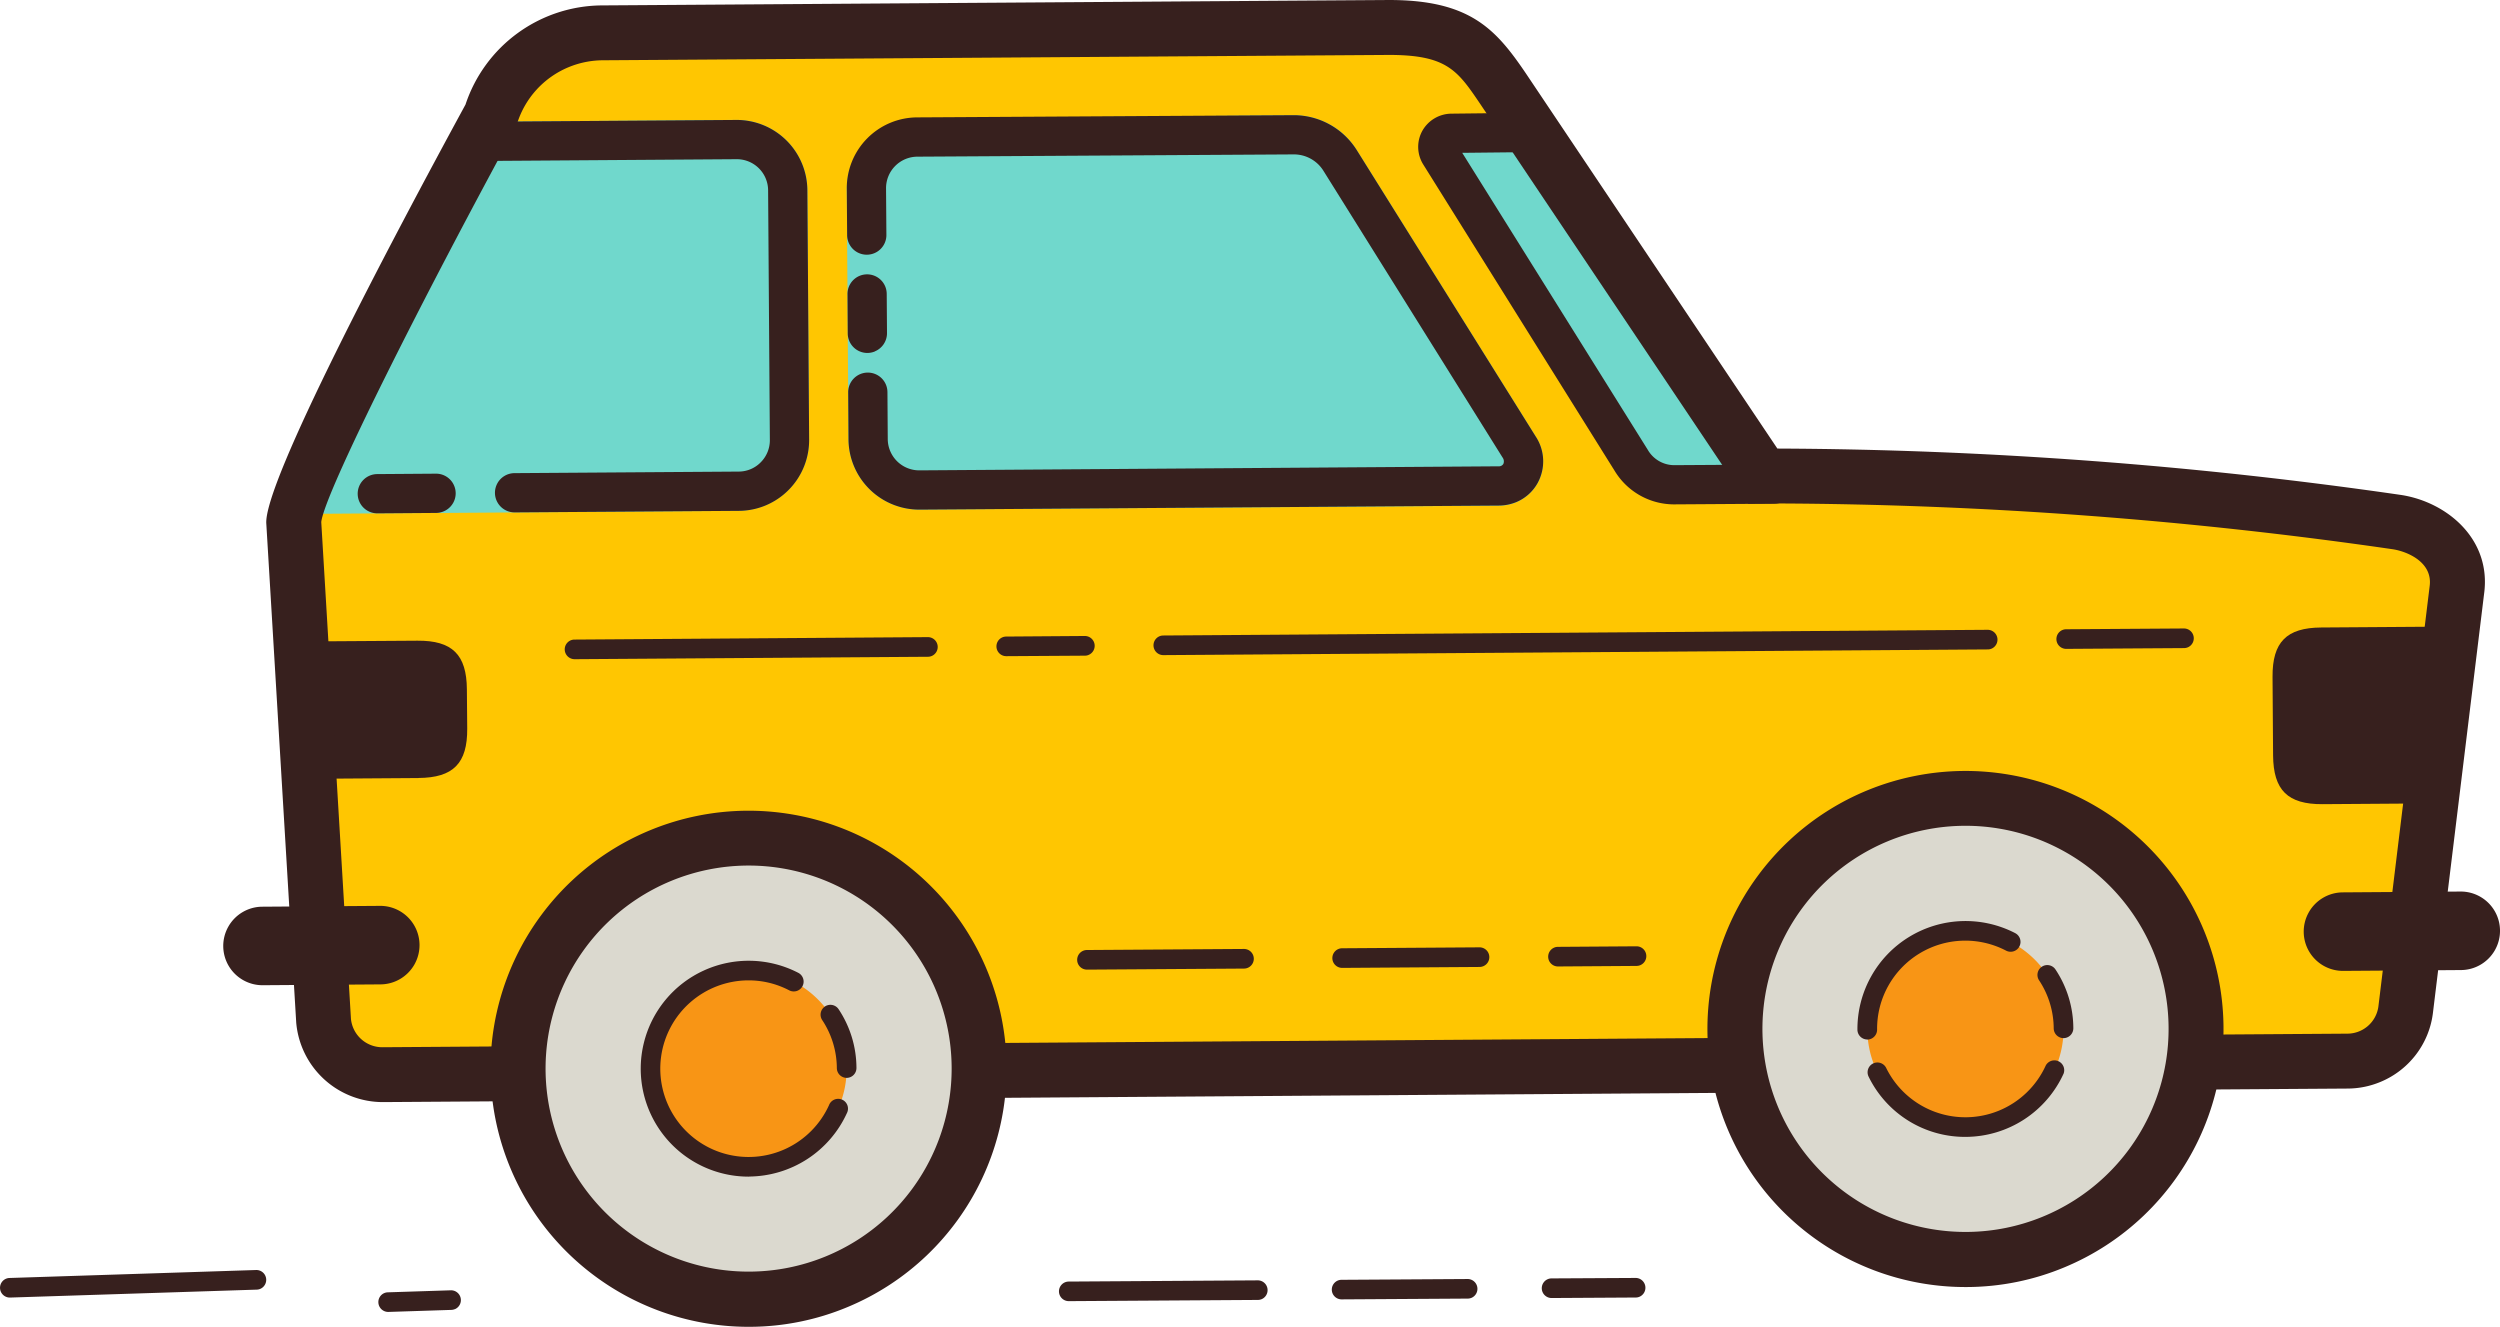
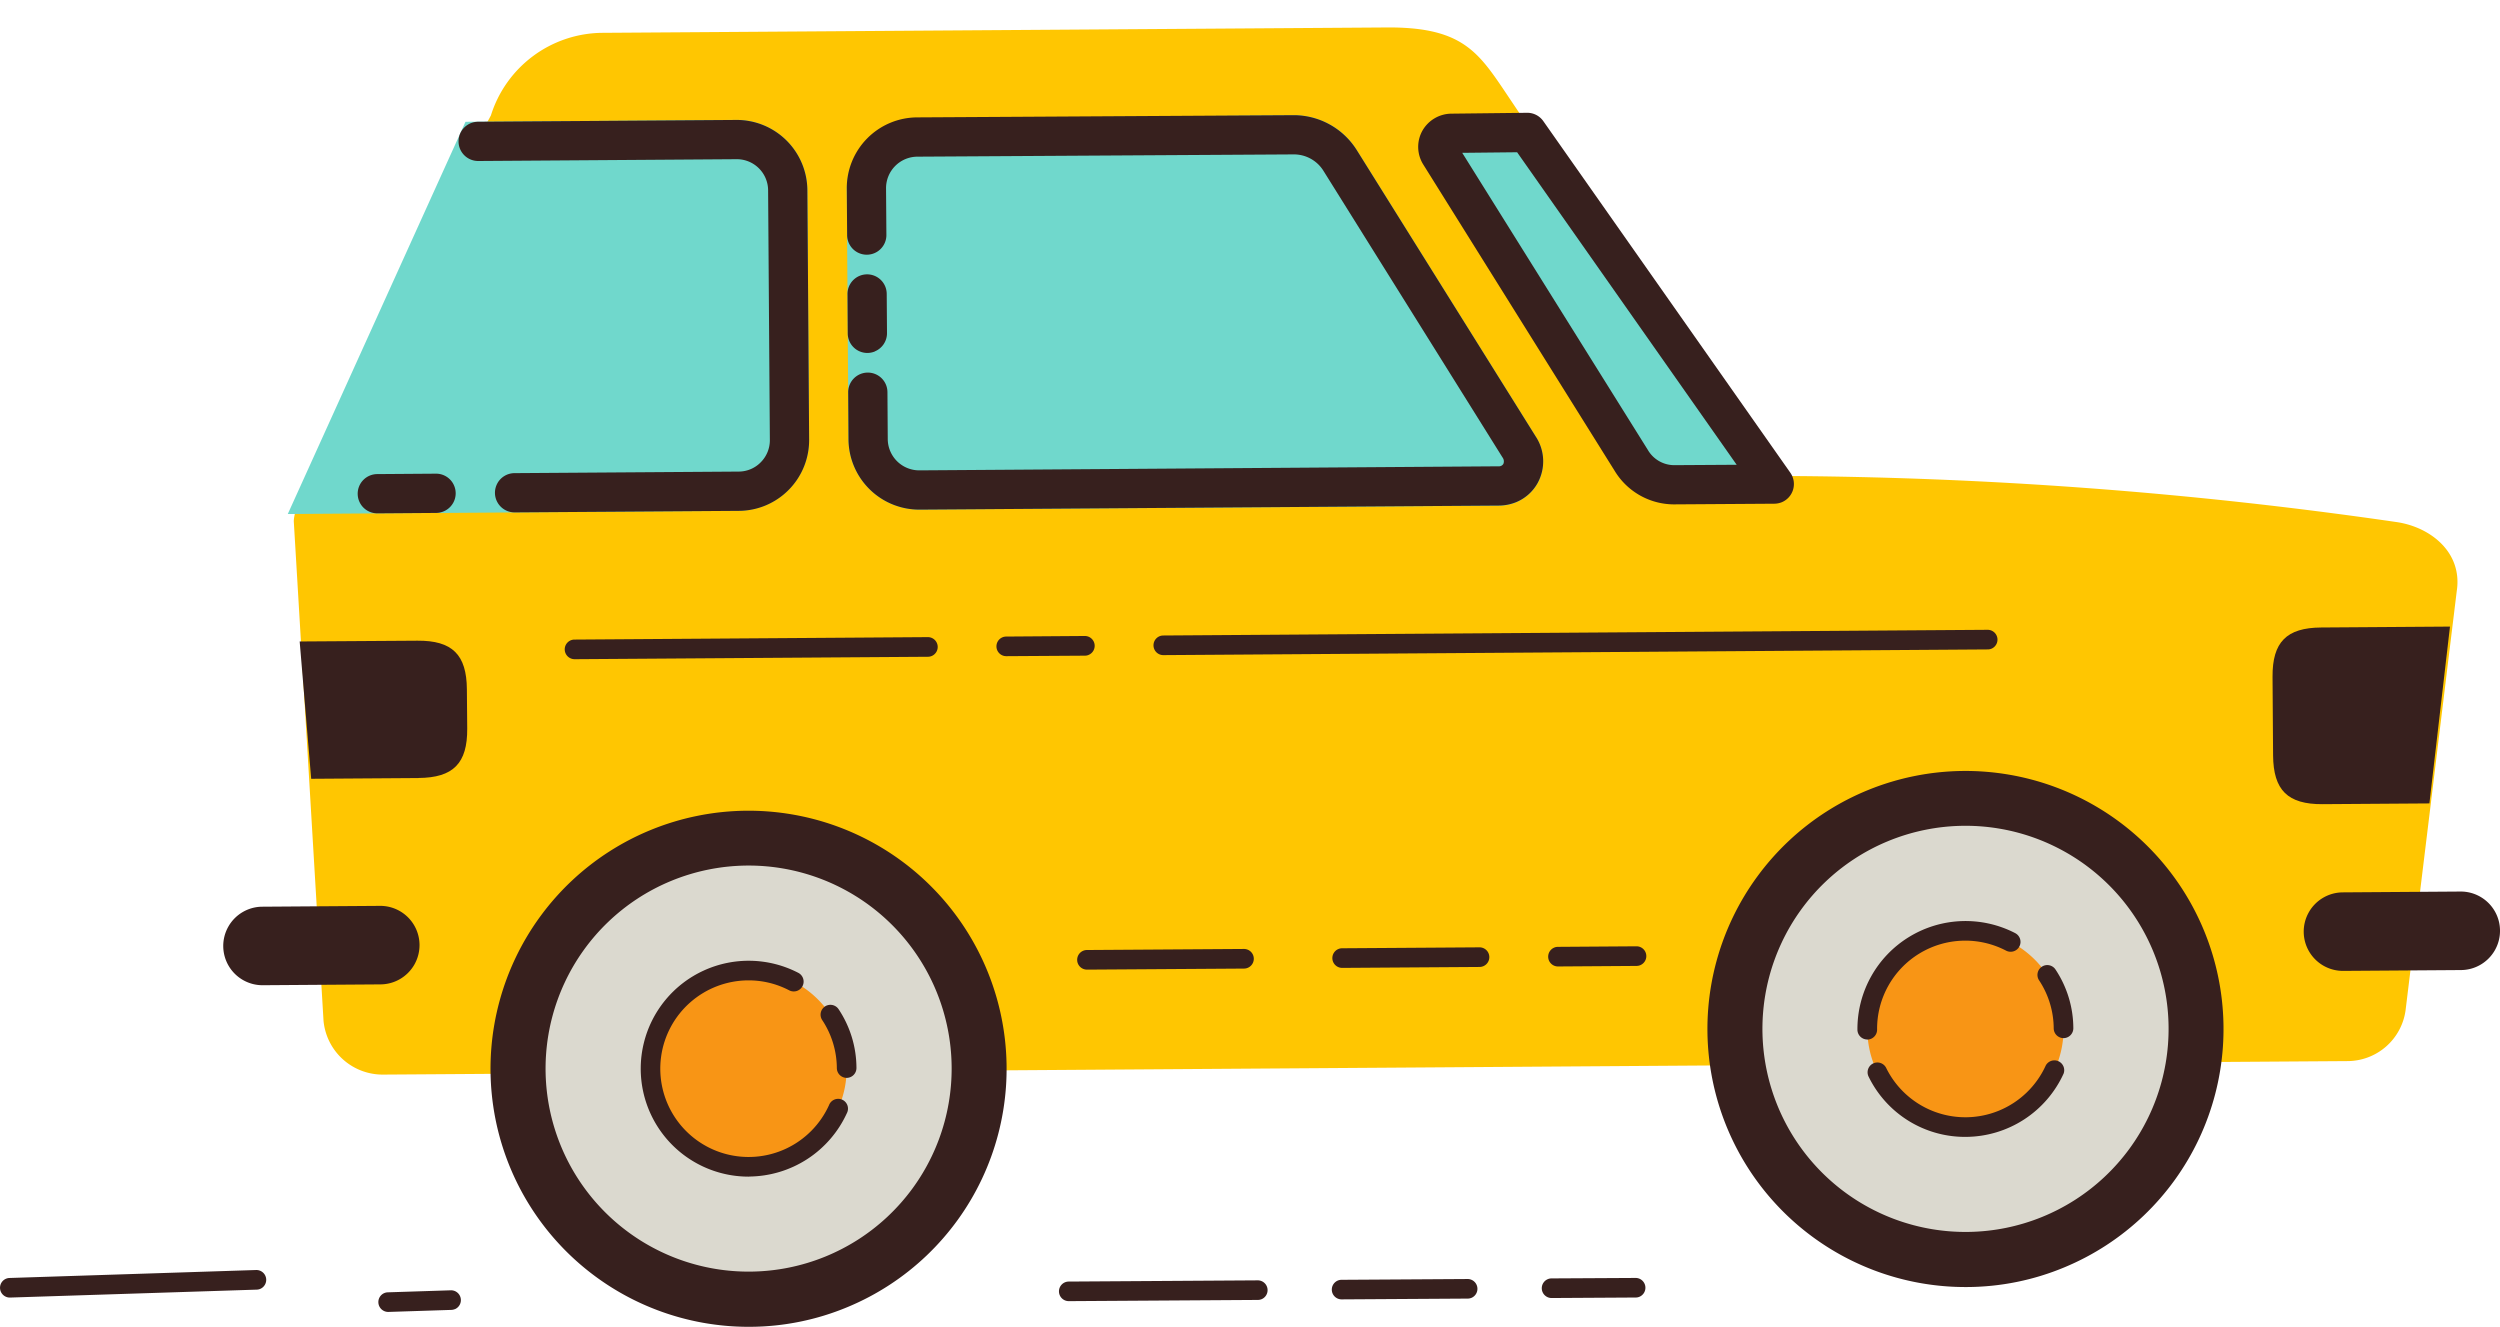
<svg xmlns="http://www.w3.org/2000/svg" width="123.351" height="65.465" viewBox="0 0 123.351 65.465">
  <g transform="translate(-910.824 -929.535)">
    <path d="M114.211,28.46,111.679,49.2a2.9,2.9,0,0,1-2.868,2.5l-96.936.666A2.93,2.93,0,0,1,8.95,49.7L7.486,25.108c-.149-1.916,9.723-20.066,9.723-20.066A5.812,5.812,0,0,1,22.715.965L61.414.7c3.564-.025,4.443,1.112,5.733,3.02l12.82,19.115.715-.006a217.955,217.955,0,0,1,30.6,2.282c1.65.261,3.188,1.489,2.93,3.351" transform="translate(917.836 930.19)" fill="#ffc601" />
    <path d="M13.447,26.95l-5.811.041a1.937,1.937,0,0,1-.025-3.874l5.809-.041a1.937,1.937,0,0,1,.027,3.874" transform="translate(916.153 951.155)" fill="#37201e" />
    <path d="M66.447,26.585l-5.811.041a1.937,1.937,0,1,1-.027-3.874l5.811-.041a1.937,1.937,0,0,1,.027,3.874" transform="translate(965.805 950.813)" fill="#37201e" />
    <path d="M60.12,24l4.842-.033.914-7.753-5.811.039c-1.445.012-1.935.506-1.923,1.95l.027,3.874c.01,1.447.506,1.935,1.95,1.923" transform="translate(965.295 944.727)" fill="#37201e" />
    <path d="M65.631,24.686l-5.274.037c-1.718.01-2.425-.69-2.439-2.406l-.027-3.872c-.012-1.718.688-2.427,2.4-2.439l6.355-.045ZM60.3,16.975c-1.18.008-1.451.281-1.443,1.462l.027,3.874c.008,1.18.283,1.449,1.462,1.441l4.41-.031.81-6.783Z" transform="translate(965.061 944.49)" fill="#37201e" />
    <path d="M13.234,22.38l-4.842.033L7.906,16.6l5.288-.035c1.447-.012,1.941.478,1.95,1.923l.014,1.937c.012,1.445-.478,1.939-1.923,1.95" transform="translate(918.231 945.059)" fill="#37201e" />
    <path d="M13.491,23.1l-5.29.037-.568-6.775,5.811-.039c1.72-.012,2.427.688,2.439,2.4L15.9,20.66c.012,1.716-.688,2.425-2.406,2.437m-4.4-.937,4.4-.031c1.18-.008,1.449-.283,1.443-1.462l-.014-1.939c-.008-1.18-.283-1.449-1.462-1.441l-4.767.033Z" transform="translate(917.977 944.824)" fill="#37201e" />
    <path d="M70.73,16.975a.473.473,0,0,1-.184.037l-40.674.281a.484.484,0,0,1-.008-.968l40.674-.281a.485.485,0,0,1,.192.932" transform="translate(938.354 944.566)" fill="#37201e" />
-     <path d="M58.867,16.941a.472.472,0,0,1-.184.037l-5.809.039a.484.484,0,1,1-.008-.968l5.809-.039a.485.485,0,0,1,.192.932" transform="translate(959.902 944.534)" fill="#37201e" />
    <path d="M29.934,17.134a.49.49,0,0,1-.186.037l-3.876.025a.484.484,0,0,1-.008-.968L29.74,16.2a.485.485,0,0,1,.194.932" transform="translate(934.605 944.715)" fill="#37201e" />
    <path d="M32.49,17.162a.473.473,0,0,1-.184.037l-17.432.12a.487.487,0,0,1-.488-.48.482.482,0,0,1,.48-.488L32.3,16.23a.485.485,0,0,1,.192.932" transform="translate(924.302 944.741)" fill="#37201e" />
    <path d="M35.676,25.142l-7.747.052a.484.484,0,1,1-.008-.968l7.747-.052a.484.484,0,1,1,.008.968" transform="translate(936.531 952.183)" fill="#37201e" />
    <path d="M41.206,25.1l-6.777.046a.484.484,0,0,1-.008-.968l6.777-.046a.484.484,0,0,1,.008.968" transform="translate(942.622 952.145)" fill="#37201e" />
    <path d="M43.8,25.074l-3.874.027a.484.484,0,0,1-.008-.968l3.874-.027a.484.484,0,0,1,.008.968" transform="translate(947.774 952.12)" fill="#37201e" />
    <path d="M53.227,20.723l-4.893.033a2.476,2.476,0,0,1-2.162-1.2L36.731,4.444A.672.672,0,0,1,37.3,3.416l3.742-.043Z" transform="translate(945.14 932.696)" fill="#70d8cc" />
    <path d="M54.07,22.087a1.02,1.02,0,0,1-.366.074l-4.894.033a3.431,3.431,0,0,1-2.989-1.654L36.377,5.424a1.637,1.637,0,0,1-.045-1.662,1.662,1.662,0,0,1,1.427-.846L41.5,2.873a.967.967,0,0,1,.8.411L54.49,20.634a.973.973,0,0,1-.42,1.453M38.3,4.849l9.163,14.666a1.509,1.509,0,0,0,1.333.744l3.045-.019L41.008,4.82Zm-.527.006,0,0Z" transform="translate(944.671 932.227)" fill="#37201e" />
    <path d="M25.168,22.395a3.491,3.491,0,0,1-3.512-3.465L21.571,6.619a3.491,3.491,0,0,1,3.465-3.512L43.6,2.935a3.647,3.647,0,0,1,3.136,1.722l8.83,14.133a2.236,2.236,0,0,1,.1,2.284A2.167,2.167,0,0,1,53.742,22.2Z" transform="translate(931.033 932.285)" fill="#70d8cc" />
    <path d="M7.331,22.5,16.1,3.147l13.357-.093a3.493,3.493,0,0,1,3.513,3.463l.085,12.311a3.5,3.5,0,0,1-3.467,3.513Z" transform="translate(917.692 932.397)" fill="#70d8cc" />
    <path d="M54.607,22.024a2.3,2.3,0,0,1-.868.172l-28.571.2a3.492,3.492,0,0,1-3.513-3.467l-.015-2.32a.968.968,0,1,1,1.937-.012l.015,2.32a1.554,1.554,0,0,0,1.563,1.542l28.573-.2a.254.254,0,0,0,.238-.118.323.323,0,0,0-.043-.323L45.091,5.682a1.717,1.717,0,0,0-1.476-.813l-18.567.112a1.554,1.554,0,0,0-1.54,1.563l.017,2.3a.968.968,0,0,1-1.937.012l-.017-2.3a3.488,3.488,0,0,1,3.467-3.513L43.6,2.934a3.677,3.677,0,0,1,3.134,1.724l8.83,14.131a2.224,2.224,0,0,1,.1,2.282,2.15,2.15,0,0,1-1.058.953" transform="translate(931.034 932.284)" fill="#37201e" />
    <path d="M22.943,10.79a1,1,0,0,1-.366.076A.968.968,0,0,1,21.6,9.9l-.012-1.939a.967.967,0,1,1,1.935-.012l.014,1.939a.97.97,0,0,1-.6.9" transform="translate(931.052 936.084)" fill="#37201e" />
    <path d="M26.833,22.075a3.487,3.487,0,0,1-1.319.267l-11.061.077a.968.968,0,0,1-.014-1.937L25.5,20.405a1.523,1.523,0,0,0,1.094-.461,1.54,1.54,0,0,0,.447-1.1L26.955,6.532a1.544,1.544,0,0,0-1.563-1.54l-12.737.089a.968.968,0,1,1-.012-1.937L25.38,3.055a3.488,3.488,0,0,1,3.512,3.467l.087,12.309a3.493,3.493,0,0,1-2.146,3.244" transform="translate(921.768 932.398)" fill="#37201e" />
    <path d="M13.354,13.927a1,1,0,0,1-.366.076l-2.9.021a.968.968,0,1,1-.012-1.937l2.9-.021a.968.968,0,0,1,.378,1.861" transform="translate(919.359 940.84)" fill="#37201e" />
-     <path d="M111.1,53.38a4.234,4.234,0,0,1-1.619.329l-96.936.668a4.291,4.291,0,0,1-4.284-3.916L6.785,25.844c-.155-1.981,6.06-13.759,9.828-20.686A7.137,7.137,0,0,1,23.361.266L62.058,0c4.093-.031,5.375,1.412,6.87,3.614L81.341,22.131a220.429,220.429,0,0,1,30.8,2.293c2.251.358,4.435,2.183,4.071,4.865l-2.531,20.734A4.242,4.242,0,0,1,111.1,53.38M21.69,3.318A4.443,4.443,0,0,0,19.158,6.1l-.1.244c-4.575,8.406-9.4,17.966-9.562,19.413L10.961,50.27a1.555,1.555,0,0,0,1.557,1.4L109.459,51a1.546,1.546,0,0,0,1.534-1.317l2.531-20.755c.165-1.191-1.1-1.714-1.8-1.826a217.389,217.389,0,0,0-30.382-2.262l-1.441.01L66.681,5.129c-1.133-1.672-1.654-2.439-4.6-2.419l-38.7.263a4.483,4.483,0,0,0-1.691.345" transform="translate(917.179 929.536)" fill="#37201e" />
    <path d="M35.233,32.419A10.9,10.9,0,1,1,24.264,21.6,10.9,10.9,0,0,1,35.233,32.419" transform="translate(923.418 949.772)" fill="#dbd9cf" />
    <path d="M26.251,29.532a4.841,4.841,0,1,1-4.875-4.807,4.847,4.847,0,0,1,4.875,4.807" transform="translate(926.347 952.7)" fill="#f89515" />
    <path d="M21.681,35.126A5.326,5.326,0,1,1,24.1,25.07a.486.486,0,1,1-.447.864,4.313,4.313,0,0,0-2.038-.492,4.357,4.357,0,1,0,4,6.159.484.484,0,1,1,.879.4,5.35,5.35,0,0,1-4.815,3.12" transform="translate(926.112 952.465)" fill="#37201e" />
    <path d="M22.193,29.2a.488.488,0,0,1-.488-.48,4.335,4.335,0,0,0-.721-2.371.485.485,0,0,1,.808-.537,5.258,5.258,0,0,1,.881,2.9.487.487,0,0,1-.48.488" transform="translate(930.409 953.518)" fill="#37201e" />
    <path d="M30.113,45.143a12.6,12.6,0,0,1-4.8.974,12.732,12.732,0,1,1,4.8-.974M21.381,24.128a10.018,10.018,0,1,0,3.777-.769,10.045,10.045,0,0,0-3.777.769" transform="translate(922.53 948.883)" fill="#37201e" />
    <path d="M66.232,31.407A10.894,10.894,0,1,1,55.263,20.588,10.9,10.9,0,0,1,66.232,31.407" transform="translate(952.462 948.824)" fill="#dbd9cf" />
    <path d="M61.114,44.13a12.6,12.6,0,0,1-4.8.974,12.732,12.732,0,1,1,4.8-.974M52.381,23.115a10.02,10.02,0,1,0,3.779-.769,10.043,10.043,0,0,0-3.779.769" transform="translate(951.572 947.934)" fill="#37201e" />
    <path d="M57.251,28.52a4.841,4.841,0,1,1-4.875-4.807,4.847,4.847,0,0,1,4.875,4.807" transform="translate(955.39 951.752)" fill="#f89515" />
    <path d="M47.805,29.307a.488.488,0,0,1-.488-.48A5.334,5.334,0,0,1,55.1,24.058a.487.487,0,1,1-.447.866,4.351,4.351,0,0,0-6.365,3.9.49.49,0,0,1-.482.488" transform="translate(955.153 951.517)" fill="#37201e" />
    <path d="M52.439,30.8a5.291,5.291,0,0,1-4.809-2.963.484.484,0,1,1,.868-.428,4.355,4.355,0,0,0,7.868-.13.485.485,0,0,1,.881.4A5.333,5.333,0,0,1,52.439,30.8" transform="translate(955.396 954.829)" fill="#37201e" />
    <path d="M53.192,28.188a.488.488,0,0,1-.488-.48,4.335,4.335,0,0,0-.721-2.371.485.485,0,0,1,.808-.537,5.258,5.258,0,0,1,.881,2.9.487.487,0,0,1-.48.488" transform="translate(959.451 952.569)" fill="#37201e" />
    <path d="M44.08,33.49a.462.462,0,0,1-.172.031l-4.145.025a.484.484,0,0,1-.008-.968l4.145-.023a.484.484,0,0,1,.18.935" transform="translate(947.621 960.034)" fill="#37201e" />
    <path d="M40.8,33.517a.462.462,0,0,1-.172.031l-6.215.039a.483.483,0,1,1-.008-.966l6.215-.039a.484.484,0,0,1,.18.936" transform="translate(942.61 960.06)" fill="#37201e" />
    <path d="M36.959,33.551a.462.462,0,0,1-.172.031l-9.324.06a.483.483,0,1,1-.006-.966l9.322-.06a.484.484,0,0,1,.18.936" transform="translate(936.097 960.092)" fill="#37201e" />
    <path d="M13.413,33.8a.5.5,0,0,1-.172.037l-3.1.1a.486.486,0,0,1-.5-.467.479.479,0,0,1,.467-.5l3.107-.1a.485.485,0,0,1,.2.932" transform="translate(919.852 960.329)" fill="#37201e" />
    <path d="M12.842,33.284a.5.5,0,0,1-.172.037L.5,33.712a.483.483,0,1,1-.031-.966l12.169-.393a.485.485,0,0,1,.2.932" transform="translate(910.824 959.845)" fill="#37201e" />
    <rect width="123.351" height="65.464" transform="translate(910.824 929.536)" fill="none" />
  </g>
</svg>